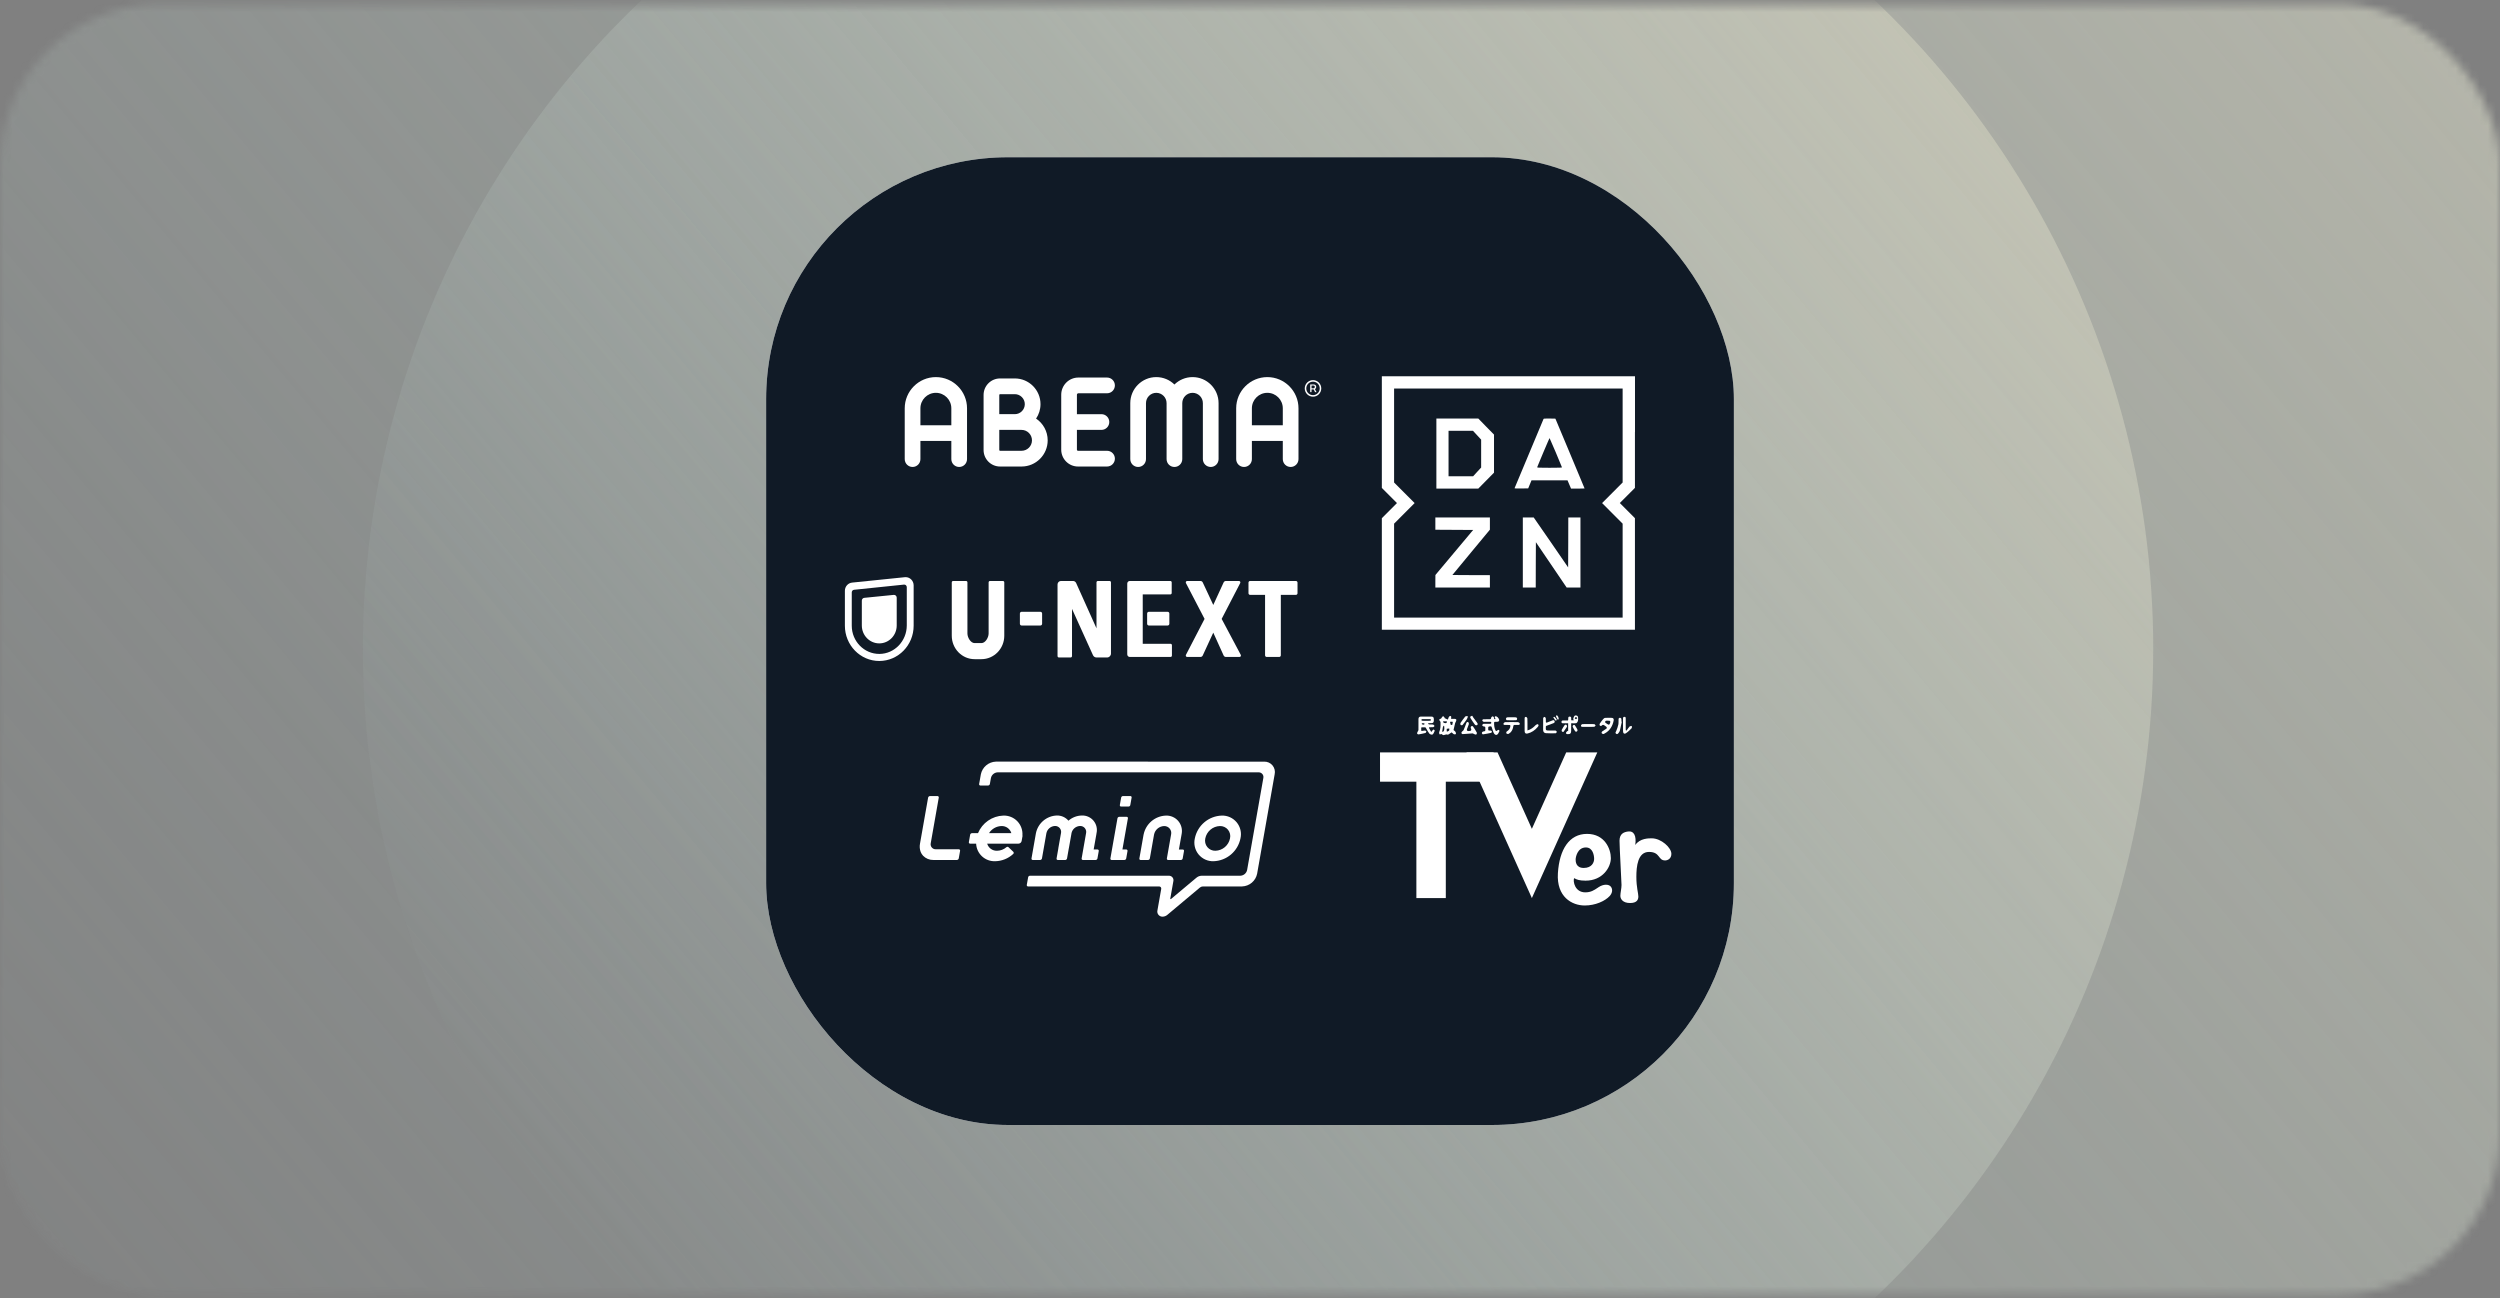
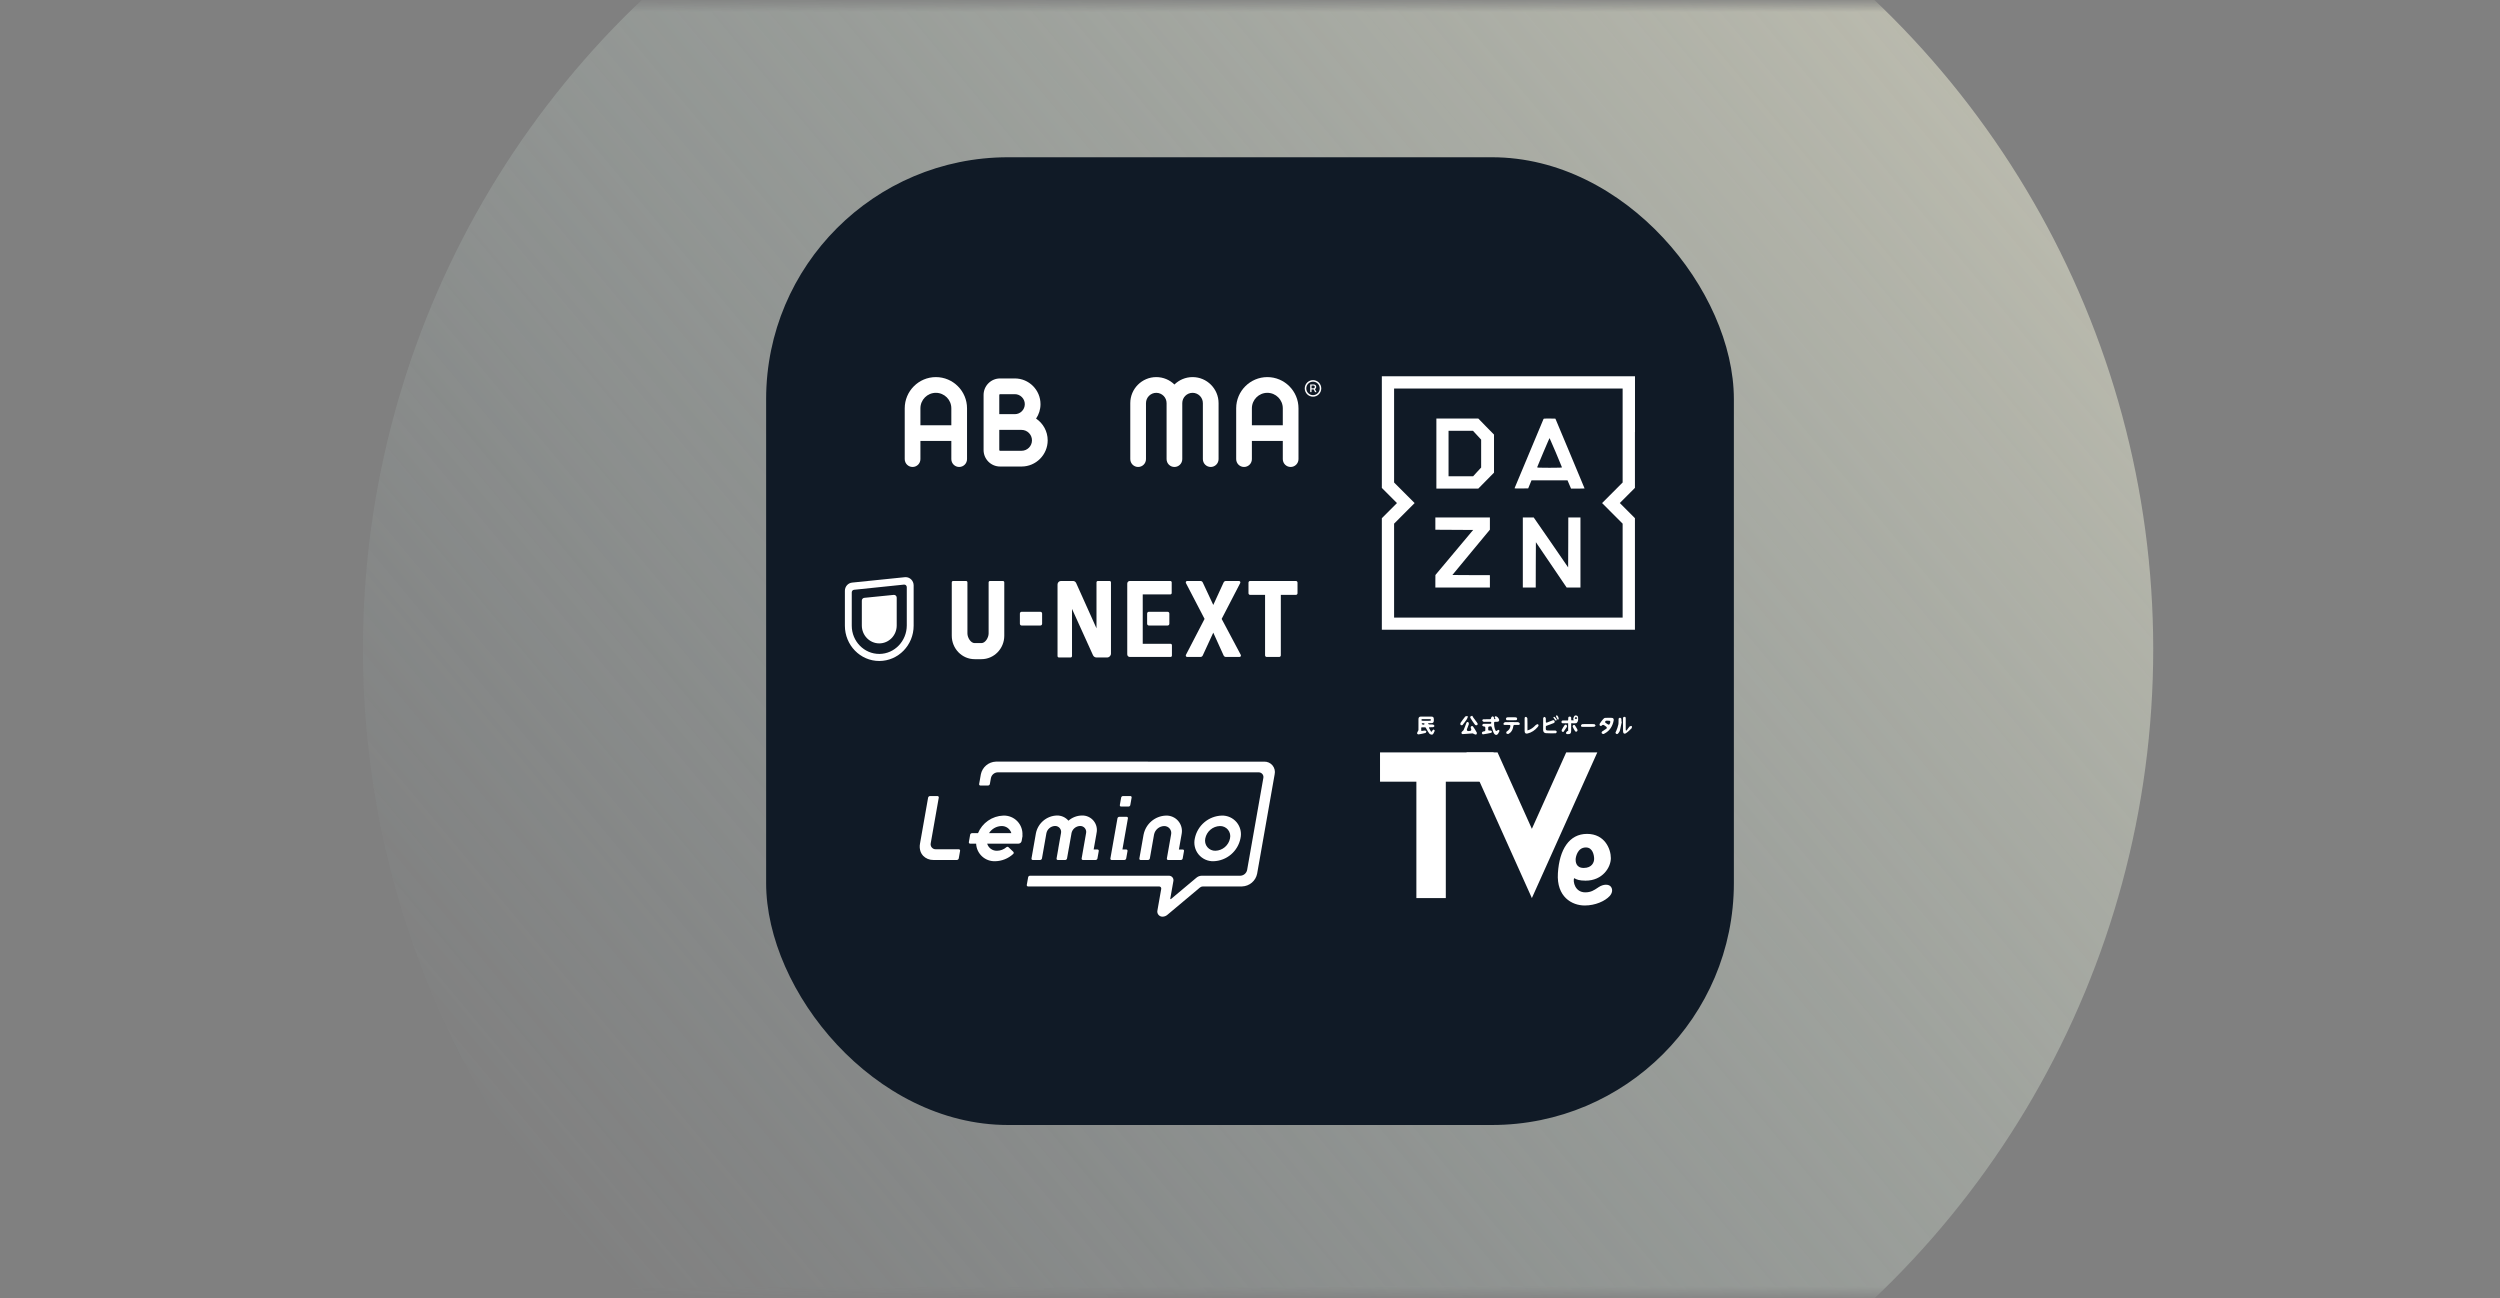
<svg xmlns="http://www.w3.org/2000/svg" width="310" height="161" viewBox="0 0 310 161" fill="none">
  <rect x="0" y="0" width="310" height="161" fill="#808080" stroke="none" />
  <g opacity="0.7">
    <mask id="mask0_2108_50503" style="mask-type:luminance" maskUnits="userSpaceOnUse" x="0" y="0" width="310" height="161">
      <rect y="0.5" width="310" height="160" rx="20" fill="white" />
    </mask>
    <g mask="url(#mask0_2108_50503)">
-       <ellipse cx="155.5" cy="80.5" rx="187.5" ry="187" fill="url(#paint0_linear_2108_50503)" />
      <circle cx="156" cy="80.5" r="111" fill="url(#paint1_linear_2108_50503)" />
    </g>
  </g>
-   <rect x="95" y="19.5" width="120" height="120" rx="30" fill="white" />
  <rect x="95" y="19.5" width="120" height="120" rx="30" fill="#101A26" />
  <path fill-rule="evenodd" clip-rule="evenodd" d="M202.732 60.496V53.573H202.739V46.658H187.043H171.348V53.573V60.502L172.282 61.438L173.223 62.381L172.282 63.324L171.348 64.26V71.189V78.091H187.037H202.732V71.175V64.253L201.798 63.317L200.857 62.374L201.798 61.432L202.732 60.496ZM172.867 59.829V54.004V48.18H187.037H201.207V54.004V59.829L199.936 61.102L198.659 62.381L199.936 63.661L201.207 64.933V70.758V76.583H187.037H172.867V70.758V64.933L174.137 63.661L175.414 62.381L174.137 61.102L172.867 59.829ZM185.257 53.887L184.28 52.895L183.31 51.897H180.71H178.111V56.241V60.585H180.71H183.31L184.287 59.594L185.257 58.609V56.248V53.887ZM179.62 59.061V56.248V53.421H181.129H182.652L183.157 53.967L183.662 54.514V56.248V57.975L183.164 58.514L182.665 59.061H181.143H179.62ZM194.678 56.228C195.674 58.606 196.487 60.552 196.487 60.565C196.487 60.579 196.111 60.585 195.647 60.585H194.808L194.589 60.072L194.371 59.559H192.139H189.907L189.702 60.059L189.497 60.558L188.644 60.572C187.968 60.579 187.791 60.572 187.811 60.525C187.825 60.491 188.63 58.559 189.606 56.235C190.582 53.904 191.388 51.979 191.401 51.945C191.422 51.905 191.599 51.891 192.152 51.898L192.869 51.912L194.678 56.228ZM191.002 56.987L191.001 56.989C190.781 57.515 190.626 57.886 190.617 57.917C190.589 57.998 190.678 58.005 192.146 58.005C193.395 58.005 193.695 57.991 193.681 57.944C193.647 57.809 192.173 54.323 192.146 54.323C192.129 54.323 191.908 54.843 191.608 55.547L191.607 55.55C191.535 55.718 191.46 55.896 191.381 56.08C191.245 56.405 191.116 56.715 191.003 56.984L191.003 56.985L191.002 56.987ZM184.747 64.919V65.681L182.414 68.494L180.095 71.3L182.414 71.314L184.747 71.321V72.09V72.852H181.362H177.984V72.07L177.991 71.3L180.33 68.508L182.67 65.715L180.323 65.701L177.984 65.688V64.925V64.163H181.362H184.747V64.919ZM194.449 70.356L192.317 67.253L190.178 64.163H189.508H188.83V68.508V72.852H189.634H190.431L190.437 70.046L190.451 67.233L192.357 70.039L194.263 72.852H195.12H195.976V68.508V64.163H195.226H194.469L194.462 67.253L194.449 70.356Z" fill="white" />
  <g clip-path="url(#clip0_2108_50503)">
    <path d="M116.049 46.76C113.919 46.76 112.186 48.496 112.186 50.631V56.929C112.186 57.468 112.621 57.904 113.159 57.904C113.697 57.904 114.132 57.468 114.132 56.929V54.679H117.965V56.929C117.965 57.468 118.401 57.904 118.938 57.904C119.476 57.904 119.912 57.468 119.912 56.929V50.631C119.912 48.496 118.179 46.76 116.049 46.76ZM114.132 52.729V50.631C114.132 49.572 114.992 48.71 116.049 48.71C117.105 48.71 117.965 49.572 117.965 50.631V52.729H114.132Z" fill="white" />
    <path d="M128.474 51.906C128.82 51.395 129.023 50.779 129.023 50.117C129.023 48.358 127.594 46.927 125.839 46.927H124.006C122.88 46.927 121.964 47.845 121.964 48.973V55.803C121.964 56.931 122.88 57.849 124.006 57.849H126.673C128.459 57.849 129.913 56.393 129.913 54.603C129.913 53.481 129.341 52.489 128.474 51.906V51.906ZM123.91 48.973C123.91 48.92 123.953 48.877 124.005 48.877H125.839C126.521 48.877 127.076 49.434 127.076 50.117C127.076 50.8 126.521 51.356 125.839 51.356H123.91V48.973ZM126.673 55.898H124.005C123.953 55.898 123.91 55.855 123.91 55.803V53.307H126.673C127.386 53.307 127.965 53.889 127.965 54.603C127.965 55.316 127.385 55.898 126.673 55.898Z" fill="white" />
-     <path d="M133.719 48.767H137.273C137.811 48.767 138.246 48.33 138.246 47.791C138.246 47.252 137.811 46.816 137.273 46.816H133.719C132.546 46.816 131.592 47.772 131.592 48.948V55.761C131.592 56.912 132.527 57.849 133.676 57.849H137.274C137.811 57.849 138.247 57.413 138.247 56.874C138.247 56.335 137.811 55.898 137.274 55.898H133.676C133.6 55.898 133.538 55.837 133.538 55.761V53.307H136.578C137.116 53.307 137.552 52.871 137.552 52.332C137.552 51.793 137.116 51.357 136.578 51.357H133.538V48.948C133.538 48.848 133.62 48.767 133.719 48.767V48.767Z" fill="white" />
    <path d="M157.15 46.76C155.02 46.76 153.287 48.496 153.287 50.631V56.929C153.287 57.468 153.723 57.904 154.26 57.904C154.798 57.904 155.234 57.468 155.234 56.929V54.679H159.067V56.929C159.067 57.468 159.502 57.904 160.04 57.904C160.578 57.904 161.013 57.468 161.013 56.929V50.631C161.013 48.496 159.28 46.76 157.15 46.76V46.76ZM155.234 52.729V50.631C155.234 49.572 156.094 48.71 157.15 48.71C158.207 48.71 159.067 49.572 159.067 50.631V52.729H155.234V52.729Z" fill="white" />
    <path d="M147.879 46.76C147.004 46.76 146.21 47.111 145.629 47.68C145.048 47.111 144.254 46.76 143.379 46.76C141.601 46.76 140.155 48.209 140.155 49.99V56.929C140.155 57.468 140.591 57.904 141.129 57.904C141.666 57.904 142.102 57.468 142.102 56.929V49.99C142.102 49.284 142.675 48.71 143.379 48.71C144.083 48.71 144.656 49.284 144.656 49.99V56.929C144.656 57.468 145.091 57.904 145.629 57.904C146.167 57.904 146.602 57.468 146.602 56.929V49.99C146.602 49.284 147.175 48.71 147.879 48.71C148.583 48.71 149.156 49.284 149.156 49.99V56.929C149.156 57.468 149.592 57.904 150.13 57.904C150.667 57.904 151.103 57.468 151.103 56.929V49.99C151.103 48.209 149.657 46.76 147.879 46.76Z" fill="white" />
    <path d="M163.213 47.974C163.213 47.782 163.06 47.677 162.918 47.677H162.465V48.624H162.63V48.284H162.89L163.067 48.624H163.251L163.05 48.248C163.142 48.199 163.212 48.103 163.212 47.973L163.213 47.974ZM162.865 48.155H162.631V47.807H162.869C162.95 47.807 163.034 47.855 163.034 47.974C163.034 48.093 162.952 48.155 162.865 48.155Z" fill="white" />
    <path d="M162.813 47.136C162.246 47.136 161.788 47.596 161.788 48.163C161.788 48.73 162.246 49.189 162.813 49.189C163.379 49.189 163.837 48.73 163.837 48.163C163.837 47.596 163.379 47.136 162.813 47.136ZM162.813 48.998C162.351 48.998 161.979 48.625 161.979 48.163C161.979 47.701 162.351 47.327 162.813 47.327C163.274 47.327 163.646 47.701 163.646 48.163C163.646 48.625 163.274 48.998 162.813 48.998Z" fill="white" />
  </g>
  <path d="M185.207 93.298H171.123V96.929H175.631V111.362H179.28V96.929H185.207V93.298Z" fill="white" />
  <path fill-rule="evenodd" clip-rule="evenodd" d="M198.235 110.004C198.82 109.617 199.474 109.618 199.74 109.942C200.006 110.267 199.938 110.743 199.598 111.111C199.019 111.739 197.817 112.281 196.506 112.281C194.929 112.281 192.993 111.226 193.179 108.276C193.366 105.326 194.585 103.402 196.793 103.402C199.001 103.402 199.746 105.283 199.746 106.409C199.746 107.535 198.743 109.202 196.606 109.202C195.801 109.202 195.497 109.045 195.3 108.944C195.259 108.922 195.222 108.903 195.187 108.889C195.029 109.303 195.287 110.652 196.578 110.652C197.268 110.652 197.661 110.388 198.108 110.089C198.15 110.061 198.192 110.032 198.235 110.004ZM196.652 105.084C195.561 105.084 195.379 106.369 195.379 106.56C195.379 106.563 195.379 106.567 195.379 106.571C195.378 106.782 195.377 107.625 196.379 107.625C197.4 107.625 197.672 106.932 197.672 106.5C197.672 106.068 197.511 105.084 196.652 105.084Z" fill="white" />
-   <path d="M201.863 103.107C202.621 102.999 202.932 103.645 202.773 104.78C203.348 103.937 204.447 103.951 204.809 103.951C205.995 103.951 207.251 105.111 207.251 105.875C207.251 106.492 206.779 106.695 206.475 106.695C205.572 106.695 205.891 105.639 204.476 105.639C203.084 105.639 202.909 107.42 202.909 108.728C202.909 110.036 203.156 110.769 203.156 111.163C203.156 111.557 202.985 111.974 202.125 111.974C201.205 111.974 200.925 111.454 200.925 111.084C200.925 110.713 201.069 110.17 201.069 109.744C201.069 109.319 200.821 105.119 200.821 104.252C200.821 103.385 201.356 103.179 201.863 103.107Z" fill="white" />
  <path d="M194.209 93.298L189.952 102.776L185.695 93.298H181.839L189.952 111.362L198.066 93.298H194.209Z" fill="white" />
  <path d="M202.343 90.013C202.341 90.11 202.375 90.248 202.327 90.297C202.108 90.519 201.883 90.745 201.627 90.915C201.413 91.056 201.259 90.939 201.256 90.673C201.252 90.152 201.256 89.632 201.254 89.111C201.253 88.978 201.284 88.884 201.437 88.886C201.589 88.888 201.591 88.995 201.591 89.108C201.591 89.559 201.591 90.01 201.591 90.462C201.584 90.617 201.673 90.602 201.72 90.557C201.833 90.399 201.933 90.228 202.066 90.09C202.125 90.029 202.249 90.036 202.343 90.013Z" fill="white" />
  <path d="M201.055 89.479C201.073 89.484 201.091 89.488 201.109 89.492C201.03 89.858 200.956 90.225 200.868 90.589C200.845 90.681 200.787 90.768 200.73 90.846C200.65 90.956 200.559 91.098 200.402 90.989C200.239 90.875 200.364 90.759 200.416 90.63C200.522 90.37 200.623 90.102 200.677 89.827C200.721 89.604 200.679 89.364 200.705 89.136C200.707 89.12 200.713 89.104 200.722 89.089C200.791 88.973 200.959 88.977 201.028 89.092C201.037 89.106 201.043 89.12 201.048 89.135C201.077 89.242 201.055 89.364 201.055 89.479Z" fill="white" />
  <path d="M197.861 89.956C197.802 90.014 197.746 90.116 197.683 90.121C197.439 90.14 197.191 90.129 196.945 90.129C196.707 90.129 196.469 90.126 196.231 90.13C196.105 90.132 196.013 90.082 196.047 89.948C196.064 89.881 196.164 89.792 196.228 89.791C196.713 89.778 197.197 89.777 197.681 89.791C197.743 89.793 197.802 89.899 197.861 89.956Z" fill="white" />
  <path d="M195.591 90.449C195.628 90.516 195.622 90.6 195.574 90.659C195.546 90.694 195.519 90.72 195.487 90.731C195.439 90.748 195.341 90.714 195.313 90.67C195.2 90.492 195.093 90.308 195.012 90.113C195.003 90.089 195.005 90.059 195.012 90.028C195.037 89.922 195.15 89.86 195.246 89.904C195.262 89.912 195.275 89.921 195.284 89.935C195.394 90.094 195.487 90.266 195.591 90.449Z" fill="white" />
  <path d="M194.277 89.936C194.325 89.999 194.328 90.086 194.285 90.152C194.151 90.358 194.027 90.553 193.888 90.737C193.864 90.77 193.726 90.758 193.686 90.718C193.645 90.677 193.63 90.558 193.658 90.503C193.761 90.301 193.881 90.106 194.01 89.92C194.041 89.874 194.138 89.835 194.186 89.853C194.22 89.865 194.247 89.896 194.277 89.936Z" fill="white" />
  <path d="M193.279 89.112C193.29 89.167 193.256 89.222 193.203 89.235C193.18 89.24 193.162 89.242 193.157 89.235C193.073 89.099 192.996 88.956 192.932 88.808C192.927 88.795 192.937 88.776 192.954 88.75C192.991 88.695 193.068 88.69 193.111 88.74C193.156 88.792 193.194 88.837 193.218 88.889C193.248 88.958 193.263 89.035 193.279 89.112Z" fill="white" />
  <path d="M193.014 90.684C193.045 90.716 193.05 90.767 193.025 90.805C192.987 90.864 192.949 90.925 192.91 90.926C192.498 90.937 192.085 90.942 191.674 90.912C191.477 90.897 191.349 90.744 191.348 90.519C191.345 90.031 191.339 89.543 191.351 89.054C191.352 89.009 191.402 88.964 191.451 88.919C191.486 88.888 191.536 88.888 191.571 88.918C191.619 88.961 191.668 89.003 191.674 89.051C191.693 89.193 191.687 89.339 191.684 89.513C191.682 89.579 191.747 89.627 191.807 89.604C192.043 89.513 192.261 89.432 192.475 89.341C192.589 89.293 192.699 89.259 192.762 89.394C192.83 89.537 192.75 89.632 192.621 89.68C192.332 89.79 192.042 89.896 191.746 90.005C191.713 90.017 191.688 90.047 191.685 90.082C191.685 90.083 191.685 90.083 191.685 90.083C191.657 90.571 191.668 90.585 192.138 90.588C192.385 90.591 192.632 90.573 192.878 90.588C192.925 90.591 192.969 90.638 193.014 90.684Z" fill="white" />
  <path d="M193.005 89.183C193.021 89.202 193.029 89.226 193.029 89.25C193.029 89.281 193.016 89.311 192.991 89.332C192.947 89.369 192.882 89.359 192.848 89.312C192.766 89.196 192.684 89.079 192.609 88.958C192.606 88.954 192.625 88.935 192.65 88.912C192.692 88.874 192.756 88.879 192.792 88.923C192.86 89.005 192.928 89.089 193.005 89.183Z" fill="white" />
  <path d="M190.705 89.81C190.851 89.905 190.761 90.043 190.676 90.144C190.34 90.548 189.928 90.831 189.424 90.954C189.181 91.013 189.057 90.912 189.054 90.651C189.051 90.139 189.054 89.626 189.053 89.113C189.053 88.981 189.09 88.861 189.235 88.896C189.303 88.912 189.393 89.03 189.395 89.105C189.412 89.493 189.404 89.882 189.405 90.271C189.405 90.36 189.405 90.449 189.405 90.574C189.842 90.454 190.141 90.208 190.419 89.915C190.486 89.845 190.65 89.774 190.705 89.81Z" fill="white" />
  <path d="M188.454 89.725C188.482 89.879 188.345 89.895 188.227 89.895C188.078 89.896 187.929 89.895 187.777 89.895C187.719 89.895 187.671 89.939 187.662 89.998C187.604 90.383 187.493 90.72 187.159 90.932C187.105 90.966 187.047 91.022 186.992 91.02C186.943 91.017 186.894 91 186.846 90.981C186.791 90.959 186.761 90.898 186.774 90.84C186.787 90.782 186.802 90.728 186.836 90.707C187.088 90.544 187.268 90.343 187.29 90.022C187.29 90.022 187.29 90.021 187.29 90.021C187.295 89.953 187.24 89.896 187.173 89.896C187 89.896 186.829 89.897 186.659 89.895C186.547 89.893 186.401 89.896 186.432 89.73C186.446 89.655 186.572 89.551 186.65 89.548C187.175 89.532 187.702 89.532 188.227 89.548C188.308 89.551 188.441 89.651 188.454 89.725Z" fill="white" />
  <path d="M188.073 89.001C188.148 89.078 188.143 89.209 188.059 89.277C188.04 89.293 188.021 89.303 188.001 89.304C187.62 89.32 187.239 89.32 186.859 89.303C186.844 89.302 186.83 89.297 186.816 89.288C186.712 89.221 186.714 89.061 186.812 88.985C186.833 88.968 186.855 88.956 186.878 88.953C187.057 88.927 187.242 88.944 187.425 88.944C187.615 88.944 187.808 88.927 187.995 88.953C188.022 88.957 188.048 88.976 188.073 89.001Z" fill="white" />
  <path d="M185.906 90.567C185.926 90.605 185.941 90.64 185.93 90.662C185.85 90.822 185.772 91.029 185.636 91.101C185.447 91.2 185.282 91.028 185.204 90.849C185.18 90.792 185.157 90.736 185.136 90.678C185.072 90.505 185.019 90.327 184.959 90.145C184.942 90.091 184.89 90.057 184.835 90.063C184.778 90.071 184.713 90.079 184.642 90.087C184.584 90.094 184.539 90.147 184.539 90.209V90.466C184.539 90.541 184.602 90.597 184.672 90.588C184.729 90.58 184.783 90.575 184.834 90.583C184.893 90.593 184.968 90.641 184.995 90.695C184.997 90.698 184.999 90.702 185 90.705C185.015 90.744 184.954 90.862 184.912 90.872C184.571 90.947 184.226 91.011 183.881 91.06C183.841 91.066 183.753 90.96 183.747 90.9C183.742 90.845 183.805 90.752 183.859 90.727C183.924 90.697 183.998 90.687 184.078 90.677C184.136 90.669 184.18 90.617 184.18 90.556V90.214C184.18 90.147 184.128 90.092 184.063 90.092C184.02 90.092 183.978 90.09 183.941 90.075C183.881 90.052 183.79 89.973 183.796 89.936C183.809 89.867 183.881 89.759 183.932 89.756C184.219 89.741 184.507 89.746 184.804 89.747C184.805 89.747 184.805 89.747 184.805 89.747C184.869 89.747 184.922 89.692 184.922 89.625C184.922 89.558 184.869 89.503 184.804 89.503C184.588 89.503 184.375 89.504 184.162 89.503C184.09 89.503 184.009 89.525 183.949 89.496C183.911 89.479 183.877 89.451 183.845 89.422C183.79 89.371 183.793 89.28 183.852 89.233C183.883 89.208 183.915 89.189 183.948 89.188C184.22 89.174 184.493 89.179 184.774 89.18C184.837 89.18 184.889 89.128 184.891 89.062C184.892 89.026 184.896 88.993 184.911 88.967C184.935 88.927 184.969 88.892 185.004 88.858C185.049 88.815 185.117 88.815 185.162 88.857C185.201 88.893 185.236 88.929 185.248 88.973C185.277 89.083 185.241 89.224 185.427 89.168C185.429 89.153 185.437 89.134 185.432 89.122C185.384 89.019 185.25 88.894 185.425 88.82C185.497 88.79 185.644 88.874 185.718 88.947C185.806 89.034 185.877 89.159 185.905 89.279C185.919 89.337 185.827 89.476 185.767 89.488C185.648 89.512 185.524 89.505 185.389 89.501C185.324 89.499 185.269 89.553 185.268 89.621C185.263 89.959 185.298 90.27 185.445 90.575C185.482 90.651 185.582 90.663 185.637 90.599C185.642 90.593 185.648 90.587 185.654 90.582C185.683 90.558 185.713 90.539 185.745 90.52C185.802 90.487 185.875 90.507 185.906 90.567Z" fill="white" />
  <path d="M183.149 89.598C183.238 89.711 183.277 89.831 183.156 89.915C183.101 89.953 182.943 89.926 182.902 89.871C182.7 89.608 182.515 89.33 182.34 89.046C182.257 88.91 182.324 88.822 182.457 88.789C182.468 88.787 182.479 88.781 182.487 88.773L182.488 88.772C182.524 88.738 182.582 88.755 182.596 88.803C182.608 88.842 182.622 88.879 182.643 88.911C182.806 89.144 182.973 89.374 183.149 89.598Z" fill="white" />
  <path d="M183.123 90.838C183.152 90.893 183.111 91.043 183.058 91.077C183.006 91.111 182.897 91.062 182.817 91.036C182.737 91.01 182.66 90.937 182.584 90.941C182.18 90.963 181.777 91.012 181.372 91.029C181.365 91.029 181.358 91.029 181.351 91.028C181.22 91.011 181.175 90.833 181.271 90.739C181.289 90.721 181.308 90.704 181.326 90.686C181.378 90.635 181.456 90.597 181.483 90.535C181.602 90.256 181.715 89.974 181.813 89.687C181.862 89.546 181.952 89.484 182.06 89.549C182.116 89.582 182.155 89.735 182.131 89.809C182.065 90.012 181.986 90.211 181.902 90.417C181.855 90.534 181.944 90.662 182.066 90.652C182.141 90.645 182.217 90.638 182.295 90.632C182.416 90.621 182.482 90.482 182.42 90.373C182.401 90.341 182.386 90.309 182.374 90.276C182.364 90.245 182.365 90.209 182.371 90.173C182.383 90.083 182.464 90.022 182.55 90.032C182.591 90.037 182.627 90.047 182.644 90.071C182.819 90.315 182.979 90.573 183.123 90.838Z" fill="white" />
  <path d="M182.052 88.859C182.029 88.889 182.007 88.919 181.984 88.95C181.955 89.025 181.938 89.111 181.894 89.175C181.723 89.421 181.551 89.669 181.359 89.898C181.323 89.942 181.161 89.94 181.124 89.897C181.079 89.844 181.068 89.699 181.107 89.64C181.285 89.37 181.481 89.111 181.682 88.858C181.717 88.814 181.805 88.799 181.868 88.8C181.93 88.8 181.991 88.838 182.052 88.859Z" fill="white" />
-   <path fill-rule="evenodd" clip-rule="evenodd" d="M178.763 91.025L178.545 91.058C178.515 91.062 178.489 91.044 178.483 91.016C178.48 91.001 178.476 90.985 178.472 90.97L178.472 90.97C178.455 90.9 178.438 90.829 178.461 90.778C178.637 90.388 178.633 89.977 178.624 89.563C178.624 89.521 178.6 89.475 178.577 89.439C178.545 89.389 178.509 89.342 178.473 89.294L178.467 89.286C178.447 89.259 178.455 89.22 178.484 89.204L178.495 89.198C178.555 89.164 178.615 89.13 178.677 89.1C178.682 89.097 178.688 89.095 178.693 89.093C178.712 89.085 178.73 89.079 178.73 89.053C178.73 89.042 178.735 89.032 178.742 89.023L178.904 88.822C178.925 88.797 178.962 88.796 178.984 88.821L179.159 89.024L179.126 89.043L179.481 89.214C179.511 89.229 179.547 89.212 179.555 89.178C179.57 89.117 179.591 89.034 179.629 88.961C179.67 88.883 179.757 88.776 179.82 88.778C179.97 88.783 179.973 88.911 179.936 89.037C179.932 89.048 179.931 89.06 179.93 89.076C179.927 89.108 179.952 89.136 179.983 89.136C180.012 89.135 180.041 89.135 180.069 89.135C180.189 89.133 180.306 89.131 180.423 89.14C180.483 89.145 180.575 89.192 180.587 89.237C180.601 89.292 180.574 89.362 180.55 89.425L180.538 89.456C180.526 89.488 180.509 89.519 180.492 89.55C180.47 89.589 180.448 89.629 180.437 89.672C180.388 89.863 180.344 90.057 180.297 90.267L180.297 90.267L180.297 90.267C180.28 90.34 180.263 90.416 180.245 90.494C180.24 90.515 180.247 90.538 180.265 90.551L180.292 90.572C180.351 90.615 180.427 90.671 180.478 90.745C180.515 90.797 180.524 90.87 180.533 90.942C180.534 90.956 180.536 90.969 180.538 90.981C180.542 91.012 180.522 91.039 180.492 91.043L180.462 91.048C180.397 91.058 180.332 91.068 180.283 91.043C180.204 91.003 180.137 90.938 180.075 90.878C180.06 90.864 180.046 90.85 180.032 90.837C180.015 90.821 179.99 90.818 179.97 90.831C179.922 90.861 179.871 90.897 179.821 90.934C179.685 91.032 179.551 91.129 179.475 91.093C179.376 91.046 179.268 91.081 179.165 91.114C179.03 91.158 178.904 91.199 178.815 91.05C178.804 91.032 178.783 91.022 178.763 91.025ZM179.701 90.332L179.394 90.37V90.662C179.394 90.701 179.432 90.728 179.466 90.714C179.699 90.619 179.756 90.573 179.701 90.332ZM179.079 90.042C179.136 90.45 179.074 90.689 178.902 90.746C178.86 90.76 178.821 90.719 178.835 90.675C178.862 90.595 178.871 90.508 178.88 90.419C178.893 90.288 178.907 90.151 178.981 90.022C179.006 89.978 179.071 89.992 179.079 90.042ZM179.899 89.893L180.082 89.885L180.143 89.559C180.15 89.525 180.125 89.493 180.092 89.493H179.859C179.824 89.493 179.799 89.529 179.808 89.564L179.899 89.893ZM178.987 89.446H179.37C179.403 89.446 179.427 89.476 179.422 89.51C179.394 89.709 179.241 89.678 179.105 89.651C179.096 89.649 179.087 89.647 179.078 89.646C179.038 89.638 179.002 89.598 178.967 89.559C178.961 89.552 178.955 89.545 178.949 89.538C178.932 89.52 178.93 89.491 178.944 89.47C178.954 89.455 178.97 89.446 178.987 89.446Z" fill="white" />
  <path fill-rule="evenodd" clip-rule="evenodd" d="M177.79 90.462C177.759 90.447 177.68 90.501 177.642 90.544C177.61 90.58 177.586 90.624 177.553 90.687L177.553 90.687L177.542 90.707C177.52 90.749 177.463 90.749 177.441 90.708L177.199 90.268C177.176 90.228 177.205 90.177 177.25 90.178C177.282 90.178 177.313 90.179 177.343 90.18L177.343 90.18C177.48 90.183 177.597 90.185 177.711 90.17C177.756 90.164 177.798 90.122 177.839 90.08L177.854 90.064C177.876 90.042 177.878 90.007 177.859 89.982L177.841 89.96C177.801 89.909 177.761 89.858 177.714 89.849C177.626 89.832 177.535 89.835 177.443 89.837H177.443C177.383 89.838 177.322 89.84 177.261 89.836C177.219 89.833 177.178 89.814 177.137 89.794L177.126 89.789C177.1 89.777 177.086 89.748 177.093 89.719L177.093 89.719C177.1 89.692 177.123 89.672 177.15 89.673C177.176 89.673 177.202 89.674 177.228 89.674L177.228 89.674C177.32 89.675 177.412 89.677 177.503 89.671C177.74 89.656 177.799 89.57 177.799 89.264C177.799 88.956 177.743 88.863 177.506 88.858C177.133 88.848 176.759 88.851 176.386 88.854L176.192 88.855C175.975 88.857 175.883 88.97 175.889 89.201C175.9 89.64 175.898 90.079 175.887 90.518C175.886 90.566 175.857 90.613 175.827 90.66C175.809 90.689 175.791 90.718 175.779 90.748C175.774 90.761 175.768 90.775 175.761 90.789C175.735 90.849 175.705 90.915 175.721 90.962C175.74 91.014 175.843 91.077 175.899 91.068C176.188 91.021 176.477 90.962 176.76 90.886C176.797 90.876 176.823 90.82 176.849 90.763L176.862 90.736C176.874 90.71 176.866 90.678 176.844 90.661L176.828 90.649C176.786 90.616 176.744 90.584 176.703 90.585C176.593 90.588 176.484 90.607 176.371 90.626L176.3 90.638C176.265 90.644 176.233 90.616 176.233 90.579V90.253C176.233 90.22 176.259 90.193 176.291 90.193H176.735C176.755 90.193 176.774 90.204 176.785 90.222C176.829 90.298 176.871 90.373 176.912 90.445L176.912 90.445C177.02 90.639 177.121 90.818 177.247 90.974C177.322 91.066 177.566 91.134 177.637 91.079C177.747 90.994 177.812 90.839 177.873 90.693L177.873 90.693C177.883 90.667 177.894 90.641 177.905 90.617C177.918 90.586 177.843 90.488 177.79 90.462ZM176.499 89.878L176.481 89.839C176.471 89.839 176.461 89.84 176.45 89.841H176.45C176.428 89.843 176.405 89.845 176.386 89.837C176.366 89.83 176.347 89.821 176.328 89.811C176.284 89.789 176.284 89.722 176.329 89.701C176.35 89.692 176.37 89.683 176.391 89.676C176.419 89.666 176.455 89.668 176.485 89.675C176.525 89.685 176.565 89.695 176.605 89.707C176.657 89.721 176.664 89.795 176.615 89.819L176.499 89.878ZM176.264 89.315C176.291 89.344 176.318 89.371 176.346 89.373C176.464 89.383 176.583 89.381 176.701 89.379C176.742 89.378 176.782 89.378 176.822 89.377C176.869 89.377 176.916 89.378 176.963 89.379C177.091 89.38 177.219 89.381 177.346 89.372C177.375 89.37 177.401 89.337 177.428 89.305C177.448 89.28 177.446 89.243 177.423 89.221C177.399 89.198 177.375 89.176 177.35 89.176C177.017 89.169 176.684 89.168 176.35 89.176C176.322 89.177 176.294 89.202 176.266 89.229C176.243 89.252 176.242 89.291 176.264 89.315Z" fill="white" />
  <path fill-rule="evenodd" clip-rule="evenodd" d="M194.826 90.001C194.825 89.899 194.824 89.795 194.824 89.687C194.891 89.687 194.954 89.688 195.016 89.689C195.163 89.692 195.297 89.695 195.43 89.679C195.497 89.671 195.576 89.586 195.613 89.515C195.66 89.423 195.691 89.31 195.691 89.206C195.691 89.204 195.691 89.201 195.691 89.198C195.692 89.063 195.692 88.9 195.622 88.805C195.568 88.73 195.369 88.684 195.293 88.731C195.192 88.791 195.129 88.948 195.087 89.076C195.072 89.123 195.094 89.183 195.115 89.242C195.125 89.269 195.135 89.294 195.141 89.319H194.847C194.825 89.26 194.826 89.19 194.828 89.121C194.83 88.988 194.833 88.864 194.66 88.856C194.462 88.847 194.462 88.977 194.462 89.117C194.462 89.194 194.462 89.274 194.429 89.337C194.379 89.337 194.328 89.337 194.277 89.337C194.153 89.338 194.025 89.338 193.897 89.337C193.764 89.335 193.62 89.336 193.62 89.522C193.62 89.689 193.747 89.689 193.863 89.688C193.87 89.688 193.877 89.688 193.884 89.688H194.45V90.663L194.39 90.62C194.368 90.645 194.34 90.67 194.312 90.695C194.25 90.749 194.189 90.804 194.185 90.863C194.174 91.038 194.316 91.034 194.436 91.031C194.446 91.031 194.456 91.03 194.466 91.03C194.723 91.025 194.812 90.938 194.822 90.645C194.829 90.435 194.828 90.225 194.826 90.001ZM195.509 88.972C195.533 88.993 195.559 89.017 195.587 89.038C195.563 89.06 195.541 89.082 195.521 89.103C195.482 89.145 195.45 89.178 195.418 89.178C195.384 89.179 195.349 89.144 195.315 89.109C195.3 89.094 195.285 89.079 195.27 89.067C195.283 89.05 195.295 89.031 195.307 89.012C195.335 88.966 195.364 88.921 195.403 88.906C195.426 88.898 195.463 88.931 195.509 88.972Z" fill="white" />
  <path fill-rule="evenodd" clip-rule="evenodd" d="M199.179 90.12C199.261 90.178 199.265 90.306 199.183 90.362L199.182 90.363C199.119 90.406 199.054 90.445 198.989 90.486C198.884 90.551 198.778 90.617 198.679 90.692C198.653 90.713 198.633 90.742 198.616 90.775C198.576 90.851 198.609 90.947 198.686 90.98C198.725 90.997 198.764 91.011 198.805 91.019C198.841 91.027 198.885 91.002 198.927 90.978C198.937 90.972 198.948 90.966 198.958 90.961C199.605 90.624 199.955 90.06 200.096 89.34C200.132 89.152 200.056 89.022 199.866 89.013C199.588 89.001 199.308 88.997 199.03 89.018C198.945 89.024 198.849 89.106 198.786 89.18C198.639 89.352 198.498 89.532 198.377 89.725C198.354 89.761 198.348 89.81 198.346 89.861C198.343 89.939 198.4 90.006 198.475 90.013C198.525 90.018 198.57 90.017 198.589 89.994C198.747 89.8 198.877 89.894 199.018 90.002C199.069 90.041 199.122 90.079 199.179 90.12ZM199.673 89.571L199.607 89.76C199.576 89.848 199.475 89.884 199.398 89.835L199.106 89.647C199.033 89.6 199.014 89.494 199.071 89.427C199.134 89.353 199.243 89.348 199.55 89.372C199.644 89.38 199.705 89.479 199.673 89.571Z" fill="white" />
  <path d="M138.787 101.285C138.734 101.287 138.684 101.307 138.643 101.341C138.603 101.375 138.576 101.422 138.565 101.473L137.688 106.449C137.682 106.472 137.682 106.496 137.688 106.519C137.693 106.542 137.704 106.563 137.719 106.582C137.734 106.6 137.753 106.614 137.774 106.624C137.796 106.634 137.819 106.638 137.843 106.637H139.428C139.48 106.636 139.531 106.616 139.571 106.582C139.611 106.548 139.639 106.501 139.649 106.449L139.812 105.526C139.817 105.503 139.817 105.479 139.811 105.456C139.806 105.433 139.795 105.412 139.78 105.393C139.765 105.375 139.746 105.361 139.725 105.351C139.703 105.341 139.68 105.337 139.656 105.337H139.18L139.861 101.473C139.866 101.45 139.866 101.426 139.861 101.403C139.855 101.38 139.845 101.358 139.83 101.34C139.815 101.322 139.796 101.308 139.774 101.298C139.753 101.288 139.729 101.284 139.706 101.284L138.787 101.285ZM124.178 102.429C124.452 102.419 124.722 102.5 124.945 102.66C125.167 102.82 125.331 103.049 125.409 103.312H122.637C122.802 103.05 123.029 102.833 123.297 102.679C123.566 102.525 123.869 102.439 124.178 102.429ZM121.269 103.312H120.523C120.47 103.314 120.419 103.334 120.379 103.368C120.339 103.402 120.311 103.449 120.301 103.5L120.138 104.424C120.133 104.447 120.133 104.471 120.139 104.494C120.144 104.517 120.155 104.538 120.17 104.556C120.185 104.575 120.204 104.589 120.225 104.599C120.247 104.608 120.27 104.613 120.293 104.612H121.041C121.066 105.215 121.33 105.783 121.775 106.192C122.219 106.6 122.807 106.816 123.41 106.791C124.232 106.775 125.02 106.459 125.625 105.903C125.646 105.887 125.664 105.868 125.677 105.845C125.69 105.823 125.698 105.798 125.701 105.772C125.704 105.746 125.701 105.72 125.694 105.695C125.686 105.671 125.673 105.648 125.656 105.628L125.044 105.043C125.006 105.015 124.96 105 124.914 105.003C124.867 105.005 124.823 105.024 124.789 105.057C124.468 105.332 124.062 105.487 123.639 105.495C123.365 105.505 123.096 105.424 122.873 105.264C122.65 105.105 122.487 104.876 122.409 104.613H126.293C126.386 104.61 126.475 104.575 126.546 104.515C126.616 104.455 126.665 104.373 126.683 104.282L126.8 103.621L126.778 103.615C126.806 103.292 126.765 102.966 126.657 102.66C126.549 102.354 126.378 102.074 126.154 101.84C125.93 101.605 125.658 101.42 125.357 101.299C125.057 101.177 124.733 101.121 124.409 101.133C123.732 101.157 123.076 101.376 122.52 101.762C121.964 102.149 121.53 102.687 121.271 103.313M141.804 103.487L141.282 106.451C141.277 106.474 141.277 106.498 141.282 106.52C141.288 106.543 141.298 106.565 141.313 106.583C141.328 106.601 141.347 106.616 141.369 106.625C141.39 106.635 141.414 106.64 141.437 106.639H142.357C142.41 106.637 142.461 106.617 142.501 106.583C142.541 106.549 142.569 106.502 142.579 106.451L143.102 103.487C143.16 103.197 143.314 102.934 143.539 102.743C143.765 102.551 144.048 102.441 144.344 102.431C144.476 102.426 144.608 102.452 144.728 102.506C144.849 102.56 144.956 102.642 145.04 102.744C145.124 102.846 145.183 102.966 145.214 103.095C145.244 103.224 145.244 103.358 145.214 103.487L144.691 106.451C144.686 106.474 144.686 106.498 144.692 106.52C144.697 106.543 144.708 106.565 144.723 106.583C144.738 106.601 144.757 106.616 144.778 106.625C144.8 106.635 144.823 106.64 144.847 106.639H146.432C146.484 106.637 146.535 106.618 146.575 106.583C146.616 106.549 146.643 106.502 146.653 106.451L146.816 105.527C146.821 105.504 146.821 105.48 146.816 105.457C146.811 105.434 146.8 105.413 146.785 105.395C146.77 105.377 146.751 105.362 146.729 105.352C146.708 105.343 146.685 105.338 146.661 105.339H146.184L146.528 103.394C146.58 103.112 146.568 102.822 146.493 102.545C146.418 102.268 146.282 102.012 146.095 101.795C145.907 101.577 145.673 101.405 145.41 101.291C145.147 101.176 144.862 101.122 144.575 101.133C143.916 101.156 143.285 101.401 142.782 101.828C142.28 102.255 141.936 102.839 141.807 103.486M149.456 103.962C149.54 103.541 149.764 103.161 150.091 102.883C150.418 102.605 150.83 102.445 151.259 102.43C151.45 102.423 151.641 102.461 151.816 102.539C151.991 102.618 152.146 102.736 152.268 102.884C152.39 103.033 152.476 103.207 152.52 103.394C152.564 103.581 152.564 103.775 152.521 103.962C152.437 104.383 152.213 104.763 151.886 105.041C151.559 105.319 151.147 105.479 150.718 105.494C150.526 105.501 150.336 105.463 150.161 105.384C149.986 105.306 149.831 105.188 149.709 105.039C149.587 104.891 149.501 104.717 149.457 104.53C149.413 104.343 149.413 104.149 149.456 103.962ZM148.159 103.962C148.079 104.307 148.08 104.666 148.161 105.011C148.242 105.356 148.401 105.678 148.626 105.952C148.852 106.225 149.137 106.443 149.46 106.589C149.783 106.734 150.135 106.804 150.489 106.791C151.282 106.763 152.041 106.468 152.645 105.955C153.249 105.441 153.662 104.739 153.817 103.962C153.897 103.617 153.897 103.258 153.816 102.913C153.735 102.568 153.576 102.246 153.351 101.972C153.125 101.699 152.84 101.481 152.517 101.335C152.194 101.189 151.841 101.12 151.487 101.133C150.695 101.161 149.936 101.456 149.332 101.969C148.728 102.482 148.315 103.185 148.159 103.962ZM132.486 101.764C132.309 101.557 132.088 101.391 131.838 101.28C131.588 101.169 131.317 101.116 131.044 101.123C130.428 101.145 129.836 101.374 129.366 101.774C128.896 102.174 128.575 102.72 128.454 103.325L127.904 106.449C127.899 106.472 127.899 106.495 127.905 106.518C127.91 106.541 127.921 106.563 127.936 106.581C127.951 106.599 127.97 106.614 127.991 106.623C128.013 106.633 128.036 106.638 128.06 106.637H128.98C129.033 106.635 129.083 106.615 129.123 106.581C129.164 106.547 129.191 106.5 129.202 106.449L129.426 105.18L129.752 103.325C129.802 103.077 129.934 102.852 130.128 102.688C130.321 102.524 130.564 102.43 130.817 102.421C130.93 102.417 131.043 102.439 131.146 102.486C131.249 102.532 131.341 102.602 131.413 102.689C131.485 102.777 131.536 102.88 131.561 102.99C131.587 103.1 131.588 103.215 131.562 103.325H131.557C131.557 103.336 131.557 103.346 131.557 103.357C131.553 103.378 131.549 103.398 131.543 103.419L131.232 105.182H131.238L131.014 106.451C131.009 106.474 131.009 106.498 131.014 106.52C131.02 106.543 131.03 106.565 131.045 106.583C131.06 106.601 131.079 106.616 131.101 106.625C131.122 106.635 131.146 106.64 131.169 106.639H132.089C132.142 106.637 132.193 106.618 132.233 106.583C132.273 106.549 132.301 106.502 132.311 106.451L132.535 105.181H132.539L132.851 103.414C132.851 103.395 132.856 103.375 132.859 103.355L132.867 103.325H132.862C132.912 103.077 133.044 102.852 133.237 102.688C133.43 102.524 133.673 102.43 133.926 102.421C134.04 102.417 134.152 102.439 134.256 102.486C134.359 102.532 134.45 102.602 134.522 102.689C134.594 102.777 134.645 102.88 134.671 102.99C134.697 103.1 134.697 103.215 134.671 103.325L134.122 106.449C134.117 106.472 134.117 106.495 134.122 106.518C134.128 106.541 134.138 106.563 134.153 106.581C134.168 106.599 134.187 106.614 134.209 106.623C134.23 106.633 134.254 106.638 134.277 106.637H135.862C135.915 106.635 135.965 106.615 136.005 106.581C136.046 106.547 136.073 106.5 136.083 106.449L136.246 105.525C136.251 105.502 136.251 105.478 136.246 105.455C136.24 105.432 136.23 105.411 136.215 105.393C136.2 105.374 136.181 105.36 136.159 105.35C136.138 105.341 136.114 105.336 136.091 105.337H135.614L135.958 103.4C135.958 103.392 135.958 103.383 135.958 103.374C135.958 103.365 135.965 103.342 135.968 103.325C136.03 103.057 136.03 102.777 135.967 102.509C135.904 102.24 135.78 101.99 135.605 101.777C135.429 101.564 135.207 101.394 134.956 101.281C134.704 101.167 134.43 101.113 134.154 101.123C133.541 101.134 132.951 101.361 132.488 101.764M139.246 98.711C139.193 98.713 139.142 98.732 139.102 98.766C139.062 98.8 139.034 98.847 139.024 98.899L138.86 99.826C138.855 99.849 138.855 99.873 138.861 99.896C138.866 99.919 138.877 99.94 138.892 99.958C138.907 99.976 138.926 99.991 138.947 100C138.969 100.01 138.992 100.015 139.016 100.014H139.936C139.989 100.012 140.039 99.993 140.08 99.959C140.12 99.924 140.147 99.878 140.158 99.826L140.321 98.899C140.326 98.876 140.326 98.852 140.321 98.829C140.316 98.806 140.305 98.785 140.29 98.766C140.275 98.748 140.256 98.734 140.234 98.724C140.213 98.714 140.19 98.71 140.166 98.711H139.246ZM115.319 98.711C115.263 98.713 115.21 98.734 115.167 98.77C115.125 98.806 115.096 98.855 115.085 98.91L114.081 104.605C114.011 104.952 114.041 105.312 114.165 105.643C114.235 105.817 114.336 105.976 114.463 106.113C114.626 106.282 114.823 106.415 115.04 106.505C115.256 106.595 115.489 106.64 115.724 106.637H118.652C118.707 106.635 118.761 106.615 118.803 106.578C118.846 106.542 118.875 106.493 118.886 106.438L119.05 105.508C119.055 105.483 119.055 105.458 119.05 105.434C119.044 105.41 119.033 105.387 119.017 105.368C119.001 105.349 118.981 105.333 118.958 105.323C118.935 105.313 118.911 105.308 118.886 105.309H116.03C115.936 105.311 115.843 105.292 115.757 105.253C115.672 105.213 115.596 105.155 115.536 105.082C115.477 105.009 115.435 104.924 115.413 104.832C115.392 104.74 115.391 104.645 115.412 104.553L116.407 98.91C116.413 98.885 116.413 98.86 116.407 98.836C116.401 98.812 116.39 98.789 116.374 98.77C116.358 98.751 116.338 98.735 116.316 98.725C116.293 98.715 116.268 98.71 116.243 98.711H115.319ZM123.486 94.442C123.043 94.458 122.619 94.622 122.281 94.909C121.944 95.195 121.712 95.587 121.625 96.021L121.414 97.216C121.409 97.239 121.409 97.263 121.414 97.286C121.42 97.309 121.43 97.33 121.445 97.349C121.46 97.367 121.479 97.381 121.501 97.391C121.522 97.401 121.546 97.405 121.569 97.404H122.522C122.575 97.403 122.625 97.383 122.666 97.349C122.706 97.315 122.733 97.268 122.744 97.216L122.873 96.484C122.913 96.287 123.017 96.11 123.17 95.981C123.322 95.851 123.514 95.776 123.714 95.769H156.063C156.152 95.766 156.241 95.783 156.323 95.82C156.405 95.857 156.477 95.912 156.534 95.981C156.591 96.05 156.631 96.131 156.652 96.218C156.672 96.305 156.672 96.396 156.652 96.484L154.643 107.875C154.604 108.071 154.499 108.248 154.347 108.378C154.194 108.508 154.002 108.582 153.802 108.59H149.01C148.767 108.594 148.534 108.684 148.35 108.842L145.207 111.475C145.163 111.513 145.105 111.486 145.114 111.434L145.496 109.269C145.516 109.186 145.515 109.1 145.496 109.017C145.477 108.934 145.438 108.857 145.384 108.791C145.33 108.726 145.262 108.673 145.184 108.638C145.106 108.603 145.022 108.587 144.937 108.59H127.711C127.659 108.592 127.608 108.611 127.568 108.645C127.528 108.679 127.5 108.726 127.49 108.778L127.321 109.73C127.316 109.753 127.316 109.777 127.322 109.8C127.327 109.823 127.338 109.845 127.353 109.863C127.368 109.881 127.387 109.895 127.408 109.905C127.43 109.915 127.453 109.919 127.477 109.919H143.729C143.769 109.917 143.808 109.925 143.844 109.941C143.881 109.957 143.912 109.982 143.938 110.012C143.963 110.043 143.981 110.079 143.99 110.117C143.999 110.156 143.999 110.196 143.99 110.235L143.527 112.86C143.5 112.956 143.496 113.058 143.516 113.156C143.535 113.254 143.578 113.347 143.64 113.425C143.702 113.504 143.782 113.567 143.873 113.609C143.964 113.651 144.063 113.671 144.163 113.667C144.378 113.663 144.585 113.584 144.748 113.444L148.782 110.062C148.887 109.972 149.021 109.921 149.159 109.918H154.023C154.466 109.902 154.89 109.738 155.228 109.451C155.566 109.165 155.797 108.773 155.884 108.338L158.056 96.023C158.1 95.83 158.1 95.629 158.054 95.436C158.008 95.244 157.919 95.064 157.793 94.911C157.667 94.758 157.507 94.637 157.327 94.556C157.146 94.475 156.949 94.436 156.751 94.443L123.486 94.442Z" fill="white" />
  <path d="M129.222 76.08V77.346C129.222 77.466 129.127 77.564 129.009 77.564H126.678C126.561 77.564 126.466 77.466 126.466 77.346V76.08C126.466 75.96 126.561 75.862 126.678 75.862H129.009C129.127 75.862 129.222 75.96 129.222 76.08Z" fill="white" />
  <path d="M145 76.08V77.346C145 77.466 144.905 77.564 144.788 77.564H142.457C142.339 77.564 142.244 77.466 142.244 77.346V76.08C142.244 75.96 142.339 75.862 142.457 75.862H144.788C144.905 75.862 145 75.96 145 76.08Z" fill="white" />
  <path d="M135.965 72.215V77.913L133.441 72.293C133.372 72.14 133.222 72.041 133.058 72.041H131.556C131.323 72.041 131.134 72.235 131.134 72.474V81.354C131.134 81.449 131.209 81.527 131.302 81.527H132.76C132.853 81.527 132.929 81.449 132.929 81.354V75.502L135.529 81.243C135.607 81.416 135.776 81.527 135.961 81.527H137.283C137.547 81.527 137.76 81.308 137.76 81.037V72.215C137.76 72.119 137.685 72.041 137.592 72.041H136.134C136.041 72.041 135.965 72.119 135.965 72.215Z" fill="white" />
  <path d="M145.291 72.215V73.536C145.291 73.632 145.215 73.709 145.122 73.709H141.699V79.831H145.15C145.243 79.831 145.319 79.908 145.319 80.004V81.29C145.319 81.386 145.243 81.463 145.15 81.463H140.093C139.92 81.463 139.779 81.319 139.779 81.142V72.363C139.779 72.185 139.92 72.041 140.093 72.041H145.122C145.215 72.041 145.291 72.119 145.291 72.215Z" fill="white" />
  <path d="M149.142 72.224L150.447 75.015L151.727 72.226C151.779 72.114 151.89 72.041 152.011 72.041H153.634C153.764 72.041 153.847 72.183 153.786 72.3L151.486 76.744L153.856 81.203C153.918 81.32 153.835 81.463 153.705 81.463H152.012C151.89 81.463 151.779 81.39 151.728 81.277L150.446 78.448L149.141 81.279C149.09 81.391 148.979 81.463 148.858 81.463H147.206C147.077 81.463 146.994 81.322 147.055 81.204L149.366 76.744L147.055 72.301C146.994 72.183 147.077 72.041 147.207 72.041H148.859C148.98 72.041 149.09 72.113 149.142 72.224Z" fill="white" />
  <path d="M160.892 72.246V73.56C160.892 73.673 160.802 73.765 160.692 73.765H158.822V81.258C158.822 81.371 158.733 81.463 158.623 81.463H157.068C156.958 81.463 156.868 81.371 156.868 81.258V73.765H155.012C154.902 73.765 154.812 73.673 154.812 73.56V72.246C154.812 72.133 154.902 72.041 155.012 72.041H160.692C160.802 72.041 160.892 72.133 160.892 72.246Z" fill="white" />
  <path d="M121.697 81.737H120.853C119.288 81.737 118.019 80.435 118.019 78.829V72.215C118.019 72.119 118.094 72.041 118.187 72.041H119.792C119.886 72.041 119.961 72.119 119.961 72.215V78.549C119.961 79.054 120.361 79.744 120.853 79.744H121.697C122.189 79.744 122.589 79.054 122.589 78.549V72.215C122.589 72.119 122.664 72.041 122.757 72.041H124.363C124.456 72.041 124.531 72.119 124.531 72.215V78.829C124.531 80.435 123.262 81.737 121.697 81.737Z" fill="white" />
  <path fill-rule="evenodd" clip-rule="evenodd" d="M112.199 71.572C112.233 71.569 112.266 71.567 112.299 71.567C112.841 71.567 113.292 72.019 113.292 72.587V77.588C113.292 80.003 111.384 81.962 109.029 81.962C106.674 81.962 104.766 80.003 104.766 77.588V73.257C104.766 72.733 105.153 72.294 105.661 72.242L112.199 71.572ZM109.049 81.087C110.931 81.076 112.441 79.48 112.441 77.549V72.809C112.441 72.62 112.281 72.471 112.097 72.49L105.901 73.133C105.74 73.15 105.618 73.288 105.618 73.454V77.588C105.618 79.524 107.159 81.099 109.049 81.087Z" fill="white" />
  <path d="M109.029 79.78V79.78C110.223 79.78 111.192 78.787 111.192 77.561V74.109C111.192 73.905 111.02 73.746 110.823 73.766L107.169 74.132C106.997 74.15 106.866 74.298 106.866 74.475V77.561C106.866 78.787 107.834 79.78 109.029 79.78Z" fill="white" />
  <defs>
    <linearGradient id="paint0_linear_2108_50503" x1="231.375" y1="-259.591" x2="-124.915" y2="38.715" gradientUnits="userSpaceOnUse">
      <stop stop-color="#F0EACF" />
      <stop offset="1" stop-color="#B6D1D0" stop-opacity="0.01" />
    </linearGradient>
    <linearGradient id="paint1_linear_2108_50503" x1="200.918" y1="-121.372" x2="-10.47" y2="55.142" gradientUnits="userSpaceOnUse">
      <stop stop-color="#F0EACF" />
      <stop offset="1" stop-color="#B6D1D0" stop-opacity="0.01" />
    </linearGradient>
    <clipPath id="clip0_2108_50503">
      <rect width="51.651" height="11.145" fill="white" transform="translate(112.186 46.76)" />
    </clipPath>
  </defs>
</svg>